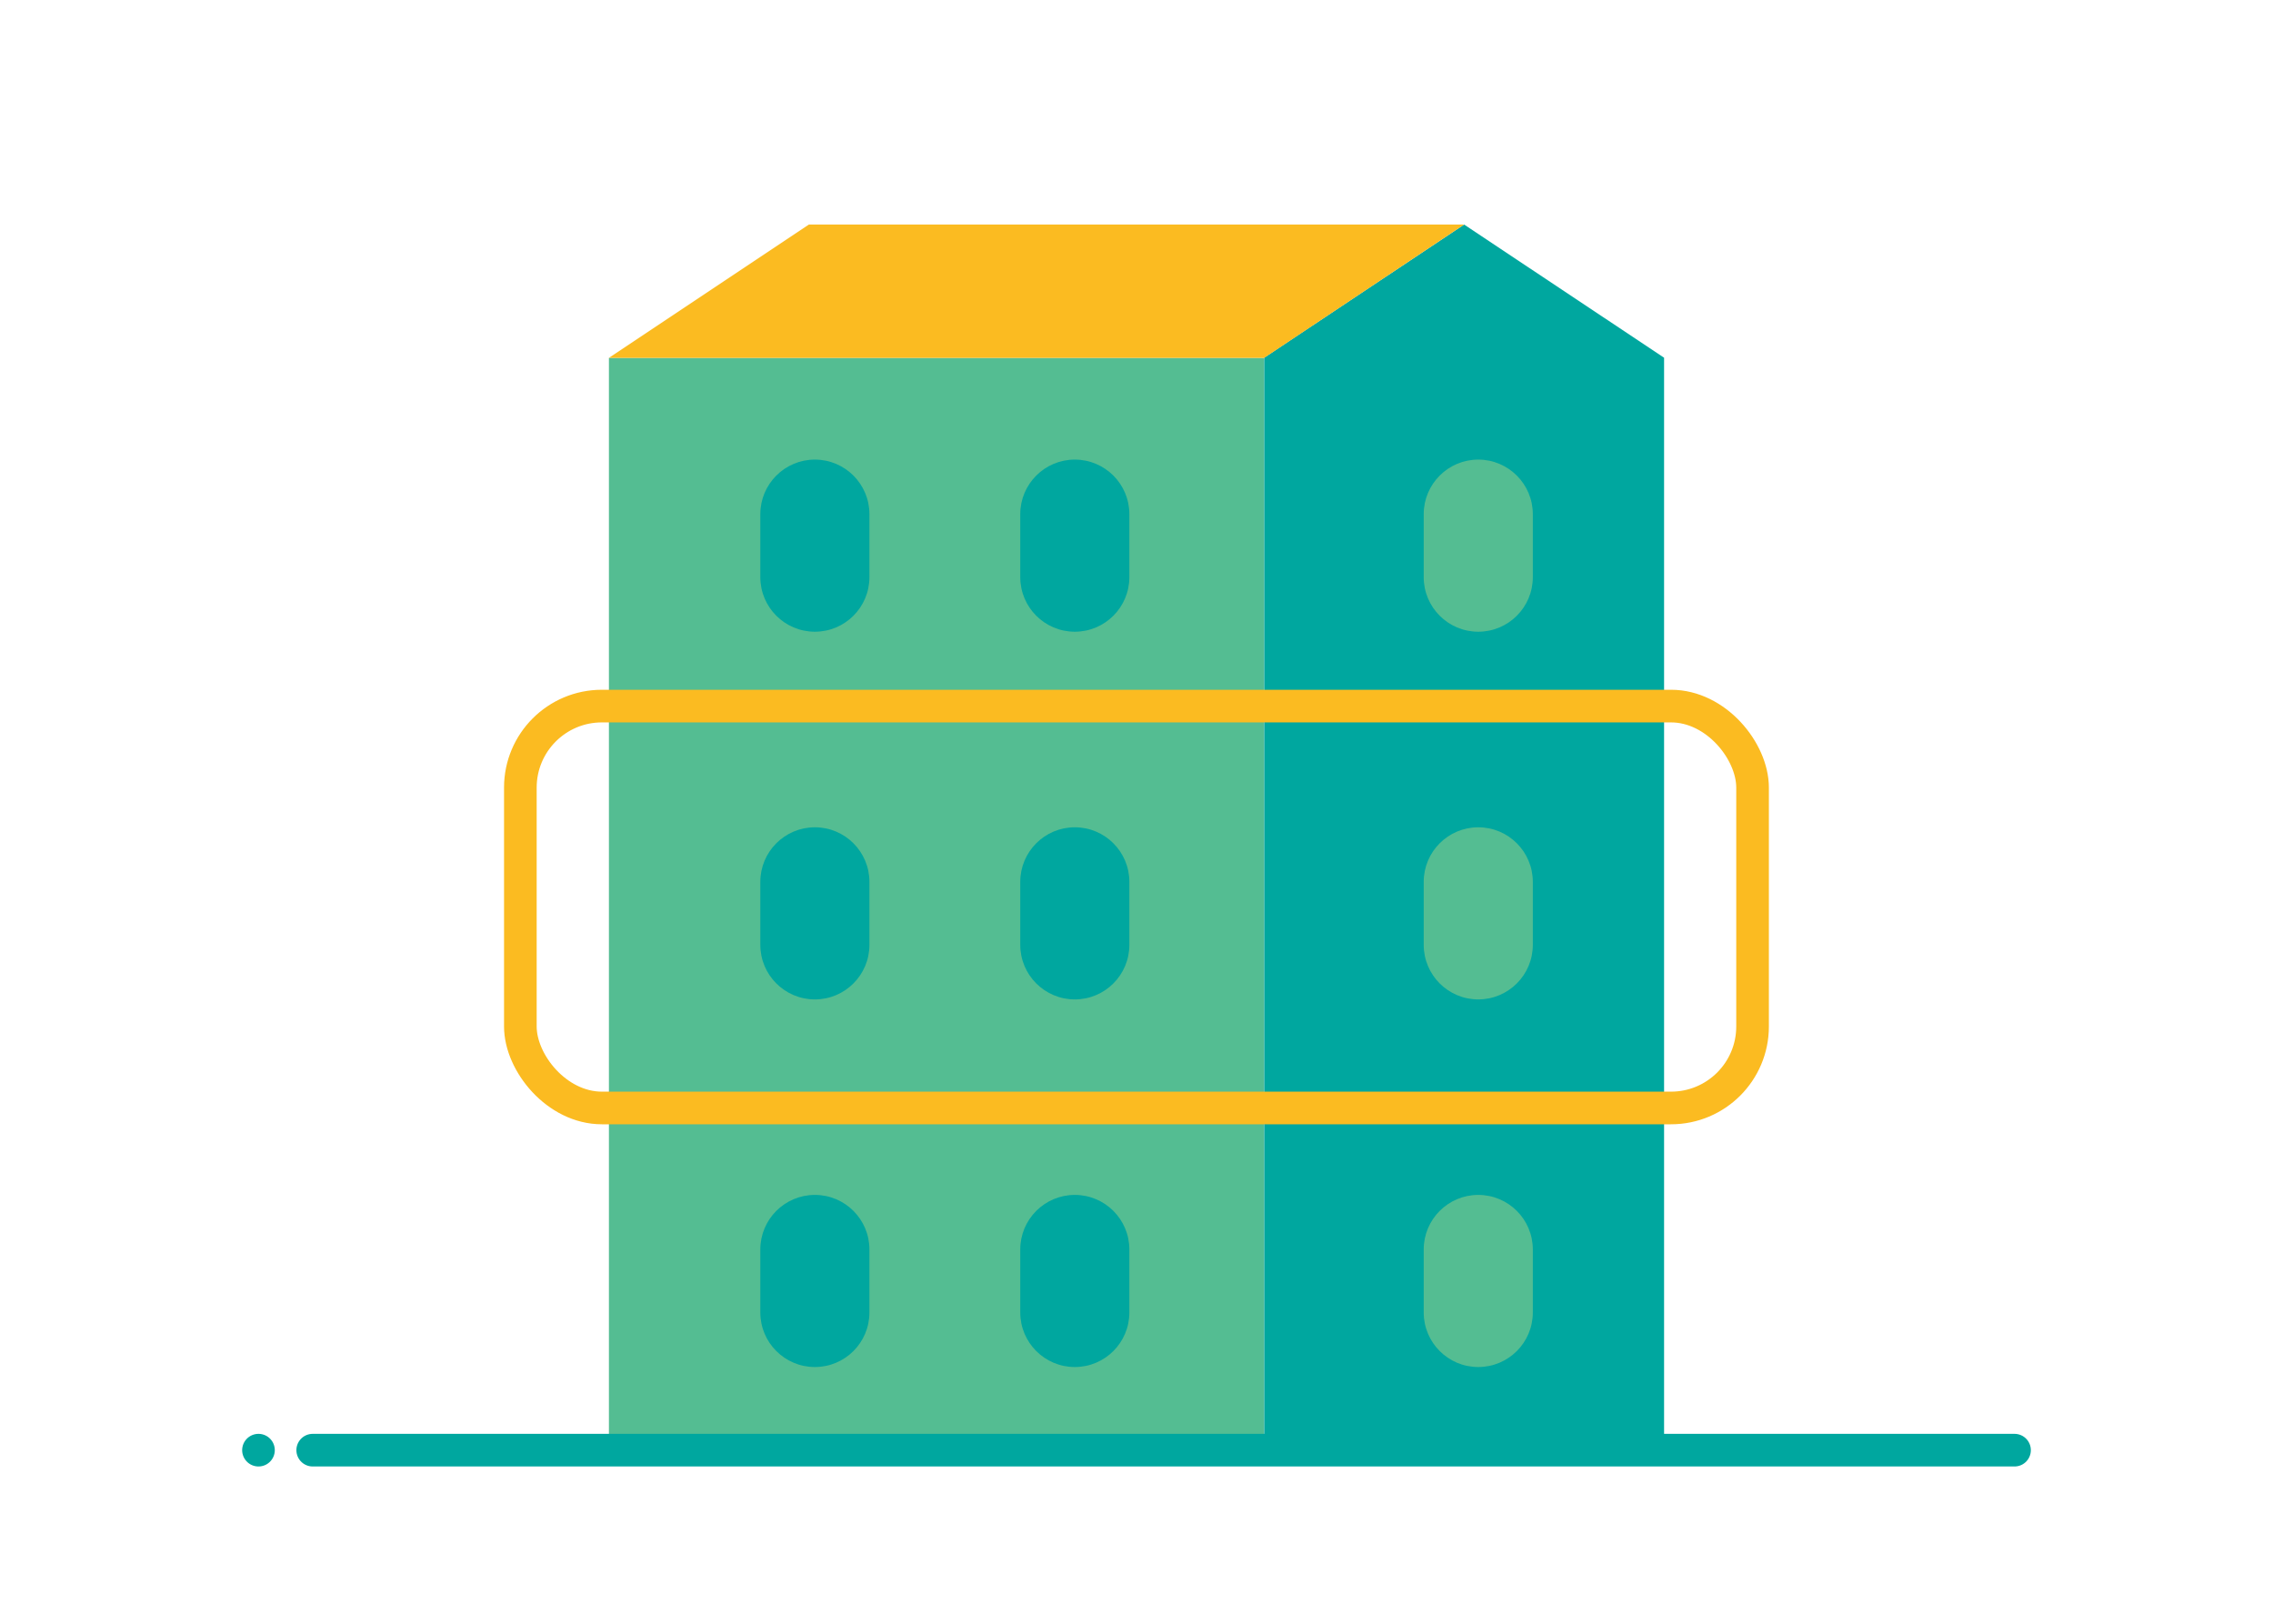
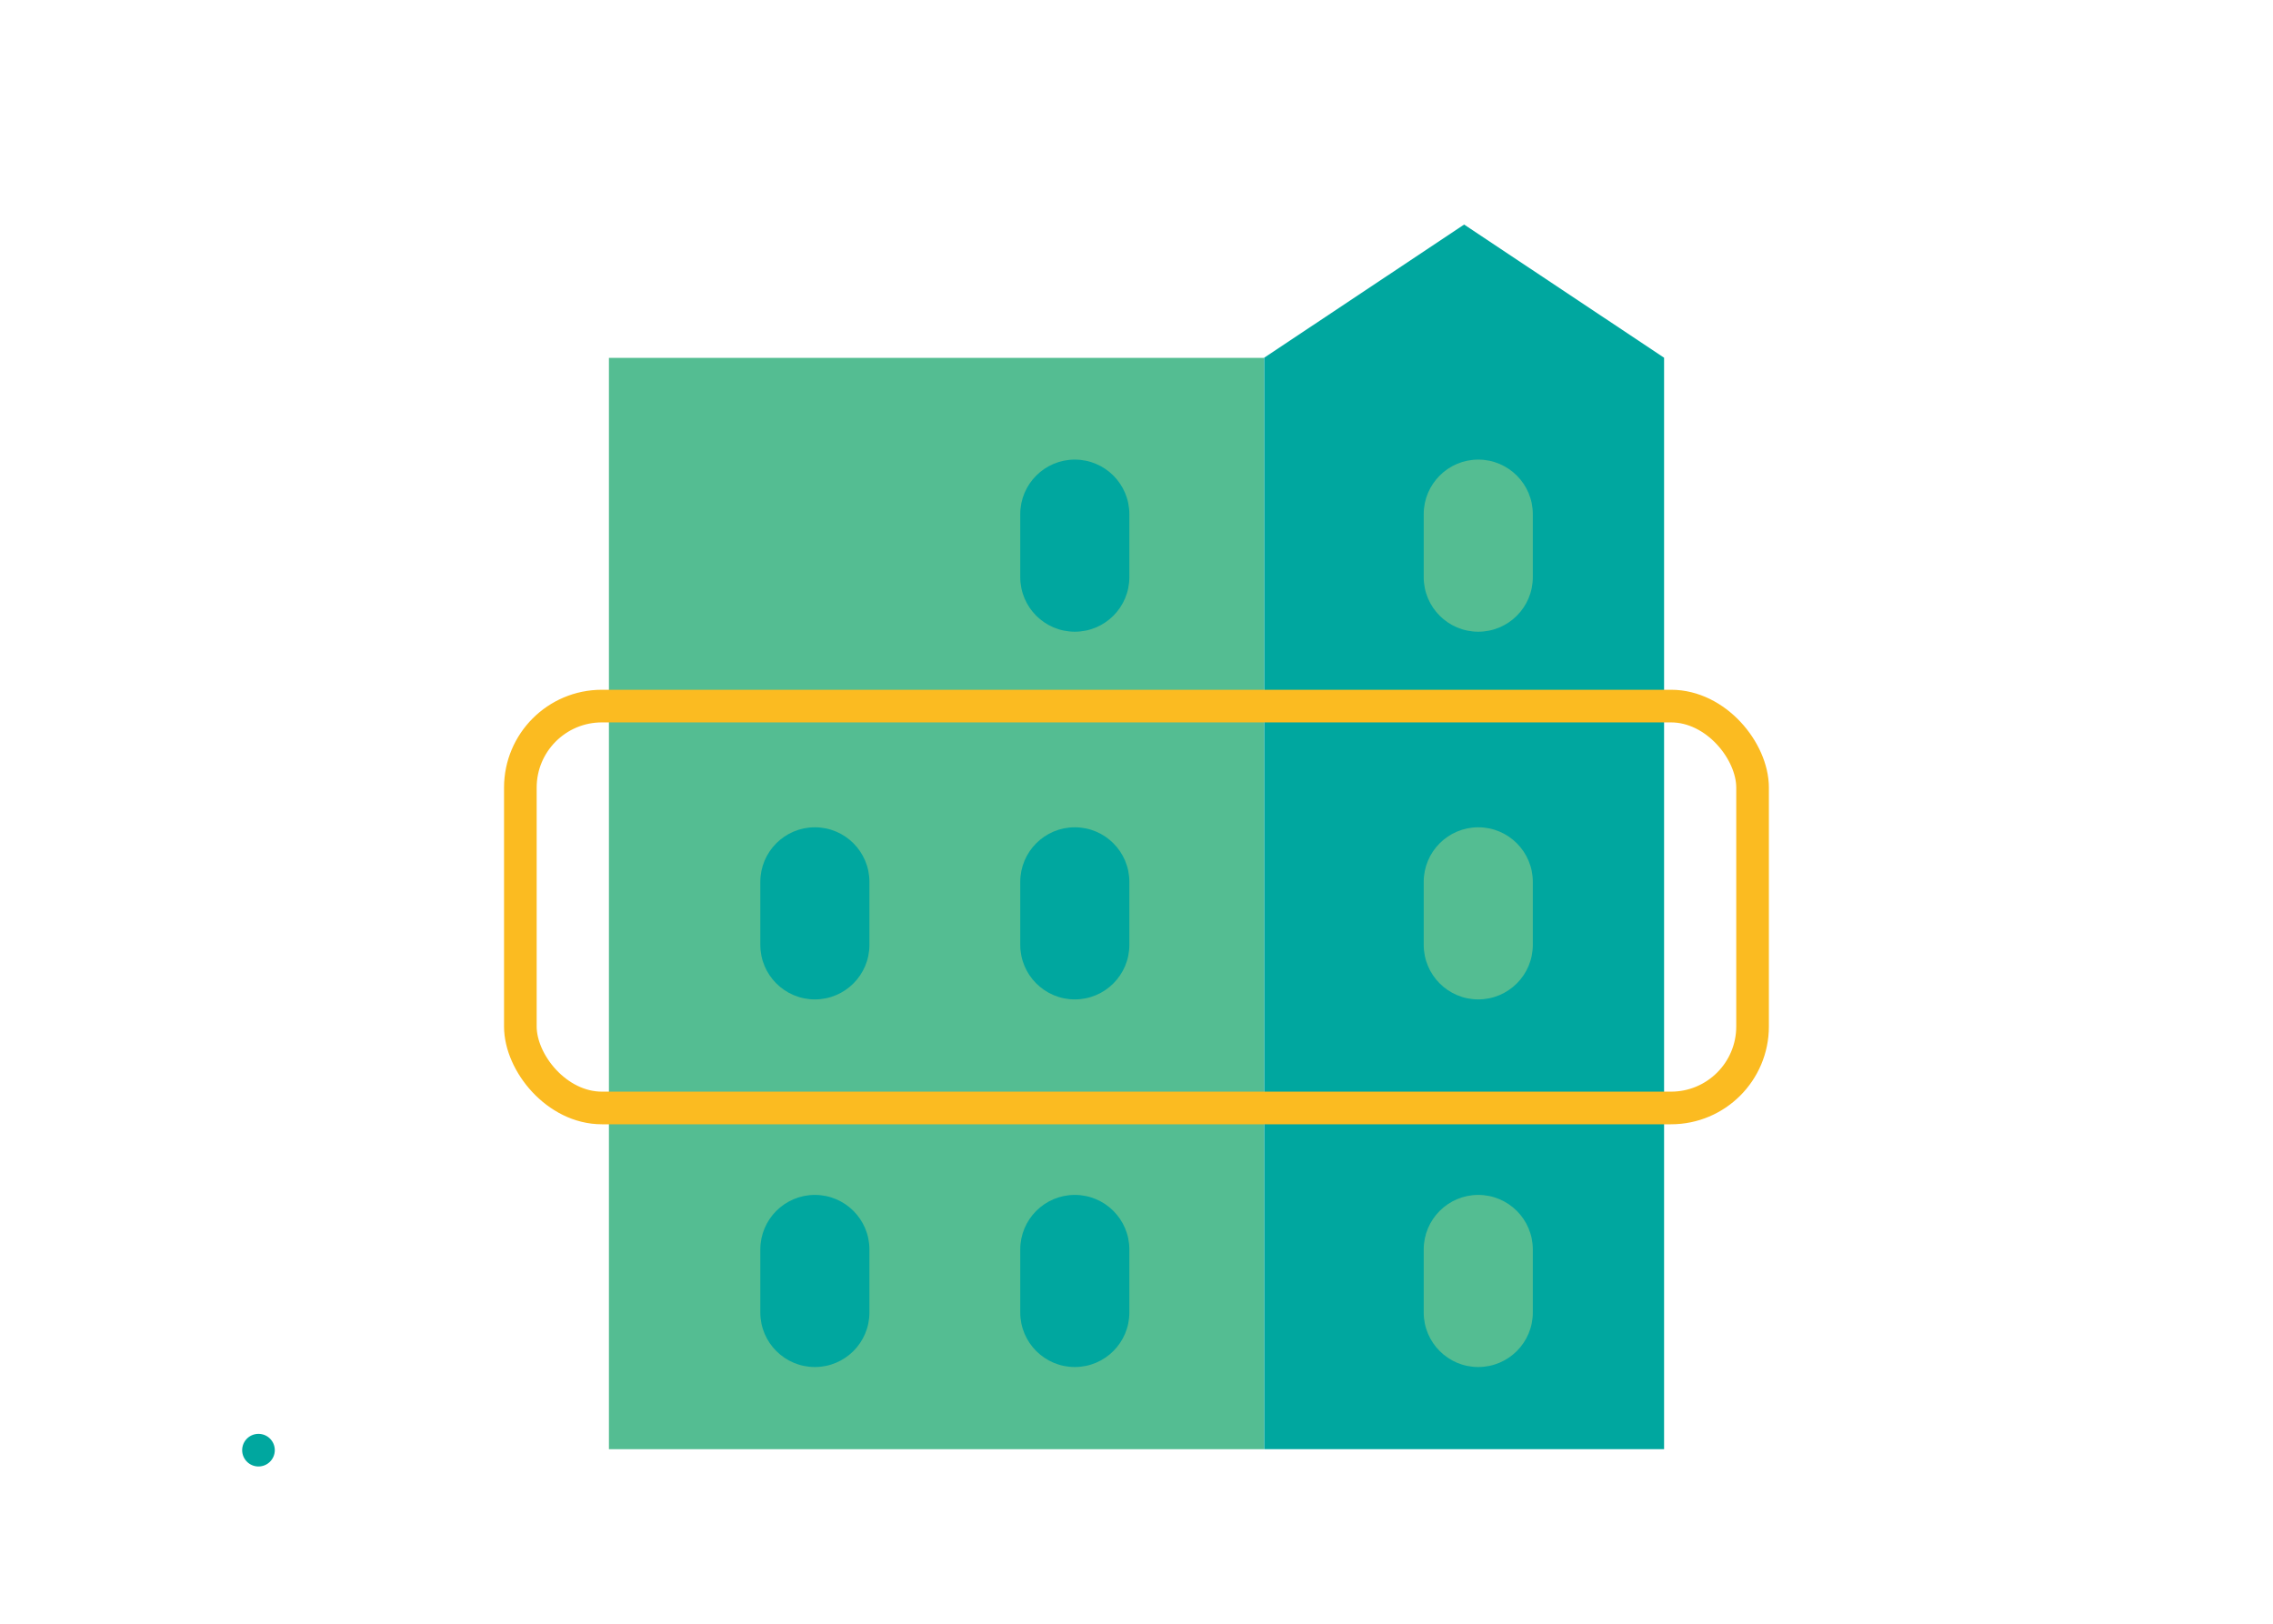
<svg xmlns="http://www.w3.org/2000/svg" id="Ebene_1" data-name="Ebene 1" viewBox="0 0 280 200">
  <defs>
    <style>
      .cls-1 {
        clip-path: url(#clippath);
      }

      .cls-2, .cls-3, .cls-4 {
        fill: none;
      }

      .cls-2, .cls-5, .cls-6, .cls-7 {
        stroke-width: 0px;
      }

      .cls-3 {
        stroke: #fbbb21;
      }

      .cls-3, .cls-4 {
        stroke-width: 4.02px;
      }

      .cls-4 {
        stroke: #00a79f;
        stroke-linecap: round;
        stroke-linejoin: round;
      }

      .cls-5 {
        fill: #54bd92;
      }

      .cls-6 {
        fill: #fbbb21;
      }

      .cls-7 {
        fill: #00a79f;
      }
    </style>
    <clipPath id="clippath">
      <rect class="cls-2" width="280" height="200" />
    </clipPath>
  </defs>
  <rect class="cls-5" x="75.01" y="44.08" width="80.71" height="134.42" />
  <polygon class="cls-7" points="204.99 44.06 204.99 178.5 155.73 178.5 155.73 44.06 180.36 27.66 204.99 44.06" />
-   <polygon class="cls-6" points="180.35 27.66 155.72 44.08 75.01 44.08 99.64 27.66 180.35 27.66" />
  <g class="cls-1">
    <path class="cls-5" d="m175.38,116.38c0,3.71,3.01,6.72,6.72,6.72s6.72-3.01,6.72-6.72v-7.76c0-3.71-3.01-6.72-6.72-6.72s-6.72,3.01-6.72,6.72v7.76Z" />
    <path class="cls-7" d="m93.66,116.38c0,3.71,3.01,6.72,6.72,6.72s6.72-3.01,6.72-6.72v-7.76c0-3.71-3.01-6.72-6.72-6.72s-6.72,3.01-6.72,6.72v7.76Z" />
    <path class="cls-7" d="m125.68,116.38c0,3.71,3.01,6.72,6.72,6.72s6.72-3.01,6.72-6.72v-7.76c0-3.71-3.01-6.72-6.72-6.72s-6.72,3.01-6.72,6.72v7.76Z" />
    <path class="cls-7" d="m93.66,161.66c0,3.71,3.01,6.72,6.72,6.72s6.72-3.01,6.72-6.72v-7.76c0-3.71-3.01-6.72-6.72-6.72s-6.72,3.01-6.72,6.72v7.76Z" />
    <path class="cls-7" d="m125.68,161.66c0,3.71,3.01,6.72,6.72,6.72s6.72-3.01,6.72-6.72v-7.76c0-3.71-3.01-6.72-6.72-6.72s-6.72,3.01-6.72,6.72v7.76Z" />
    <path class="cls-5" d="m175.38,161.66c0,3.71,3.01,6.72,6.72,6.72s6.72-3.01,6.72-6.72v-7.76c0-3.71-3.01-6.72-6.72-6.72s-6.72,3.01-6.72,6.72v7.76Z" />
    <path class="cls-5" d="m175.38,71.09c0,3.71,3.01,6.72,6.72,6.72s6.72-3.01,6.72-6.72v-7.76c0-3.71-3.01-6.72-6.72-6.72s-6.72,3.01-6.72,6.72v7.76Z" />
-     <path class="cls-7" d="m93.66,71.09c0,3.71,3.01,6.72,6.72,6.72s6.72-3.01,6.72-6.72v-7.76c0-3.71-3.01-6.72-6.72-6.72s-6.72,3.01-6.72,6.72v7.76Z" />
    <path class="cls-7" d="m125.68,71.09c0,3.71,3.01,6.72,6.72,6.72s6.72-3.01,6.72-6.72v-7.76c0-3.71-3.01-6.72-6.72-6.72s-6.72,3.01-6.72,6.72v7.76Z" />
    <rect class="cls-3" x="64.1" y="86.97" width="151.79" height="49.5" rx="10.04" ry="10.04" />
  </g>
  <line class="cls-4" x1="31.84" y1="178.62" x2="31.84" y2="178.62" />
-   <line class="cls-4" x1="38.52" y1="178.62" x2="248.16" y2="178.62" />
</svg>